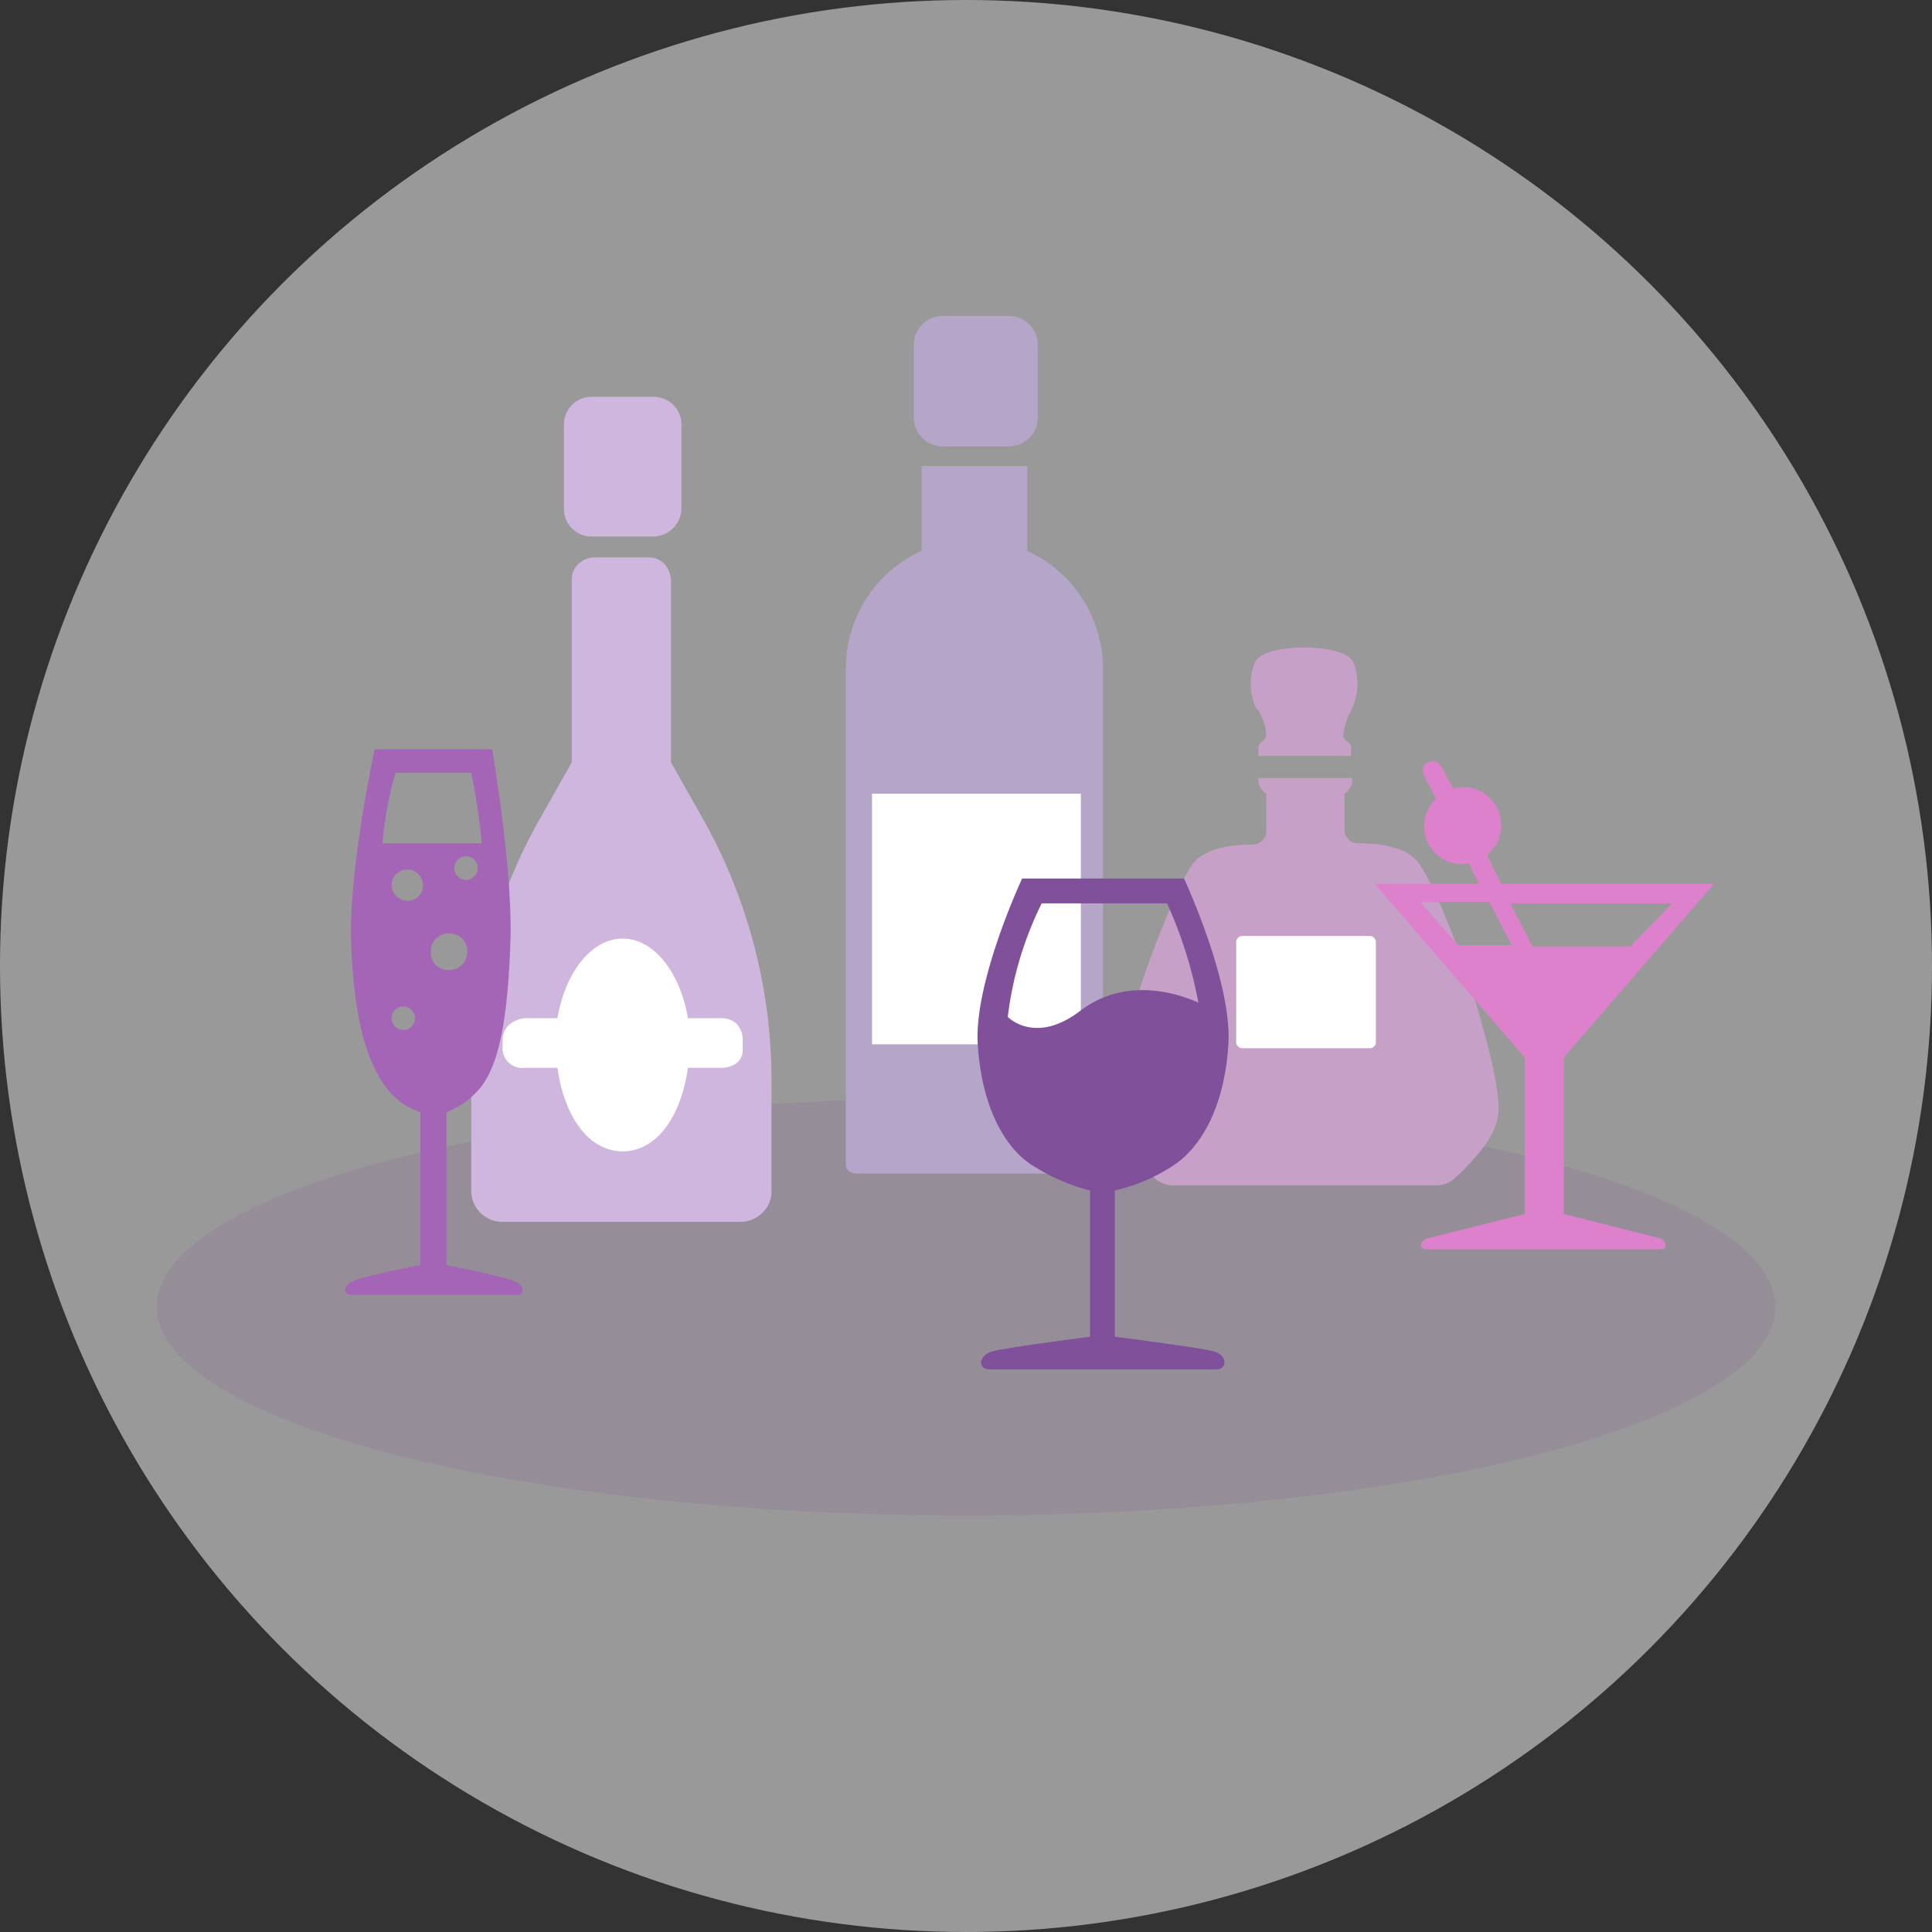
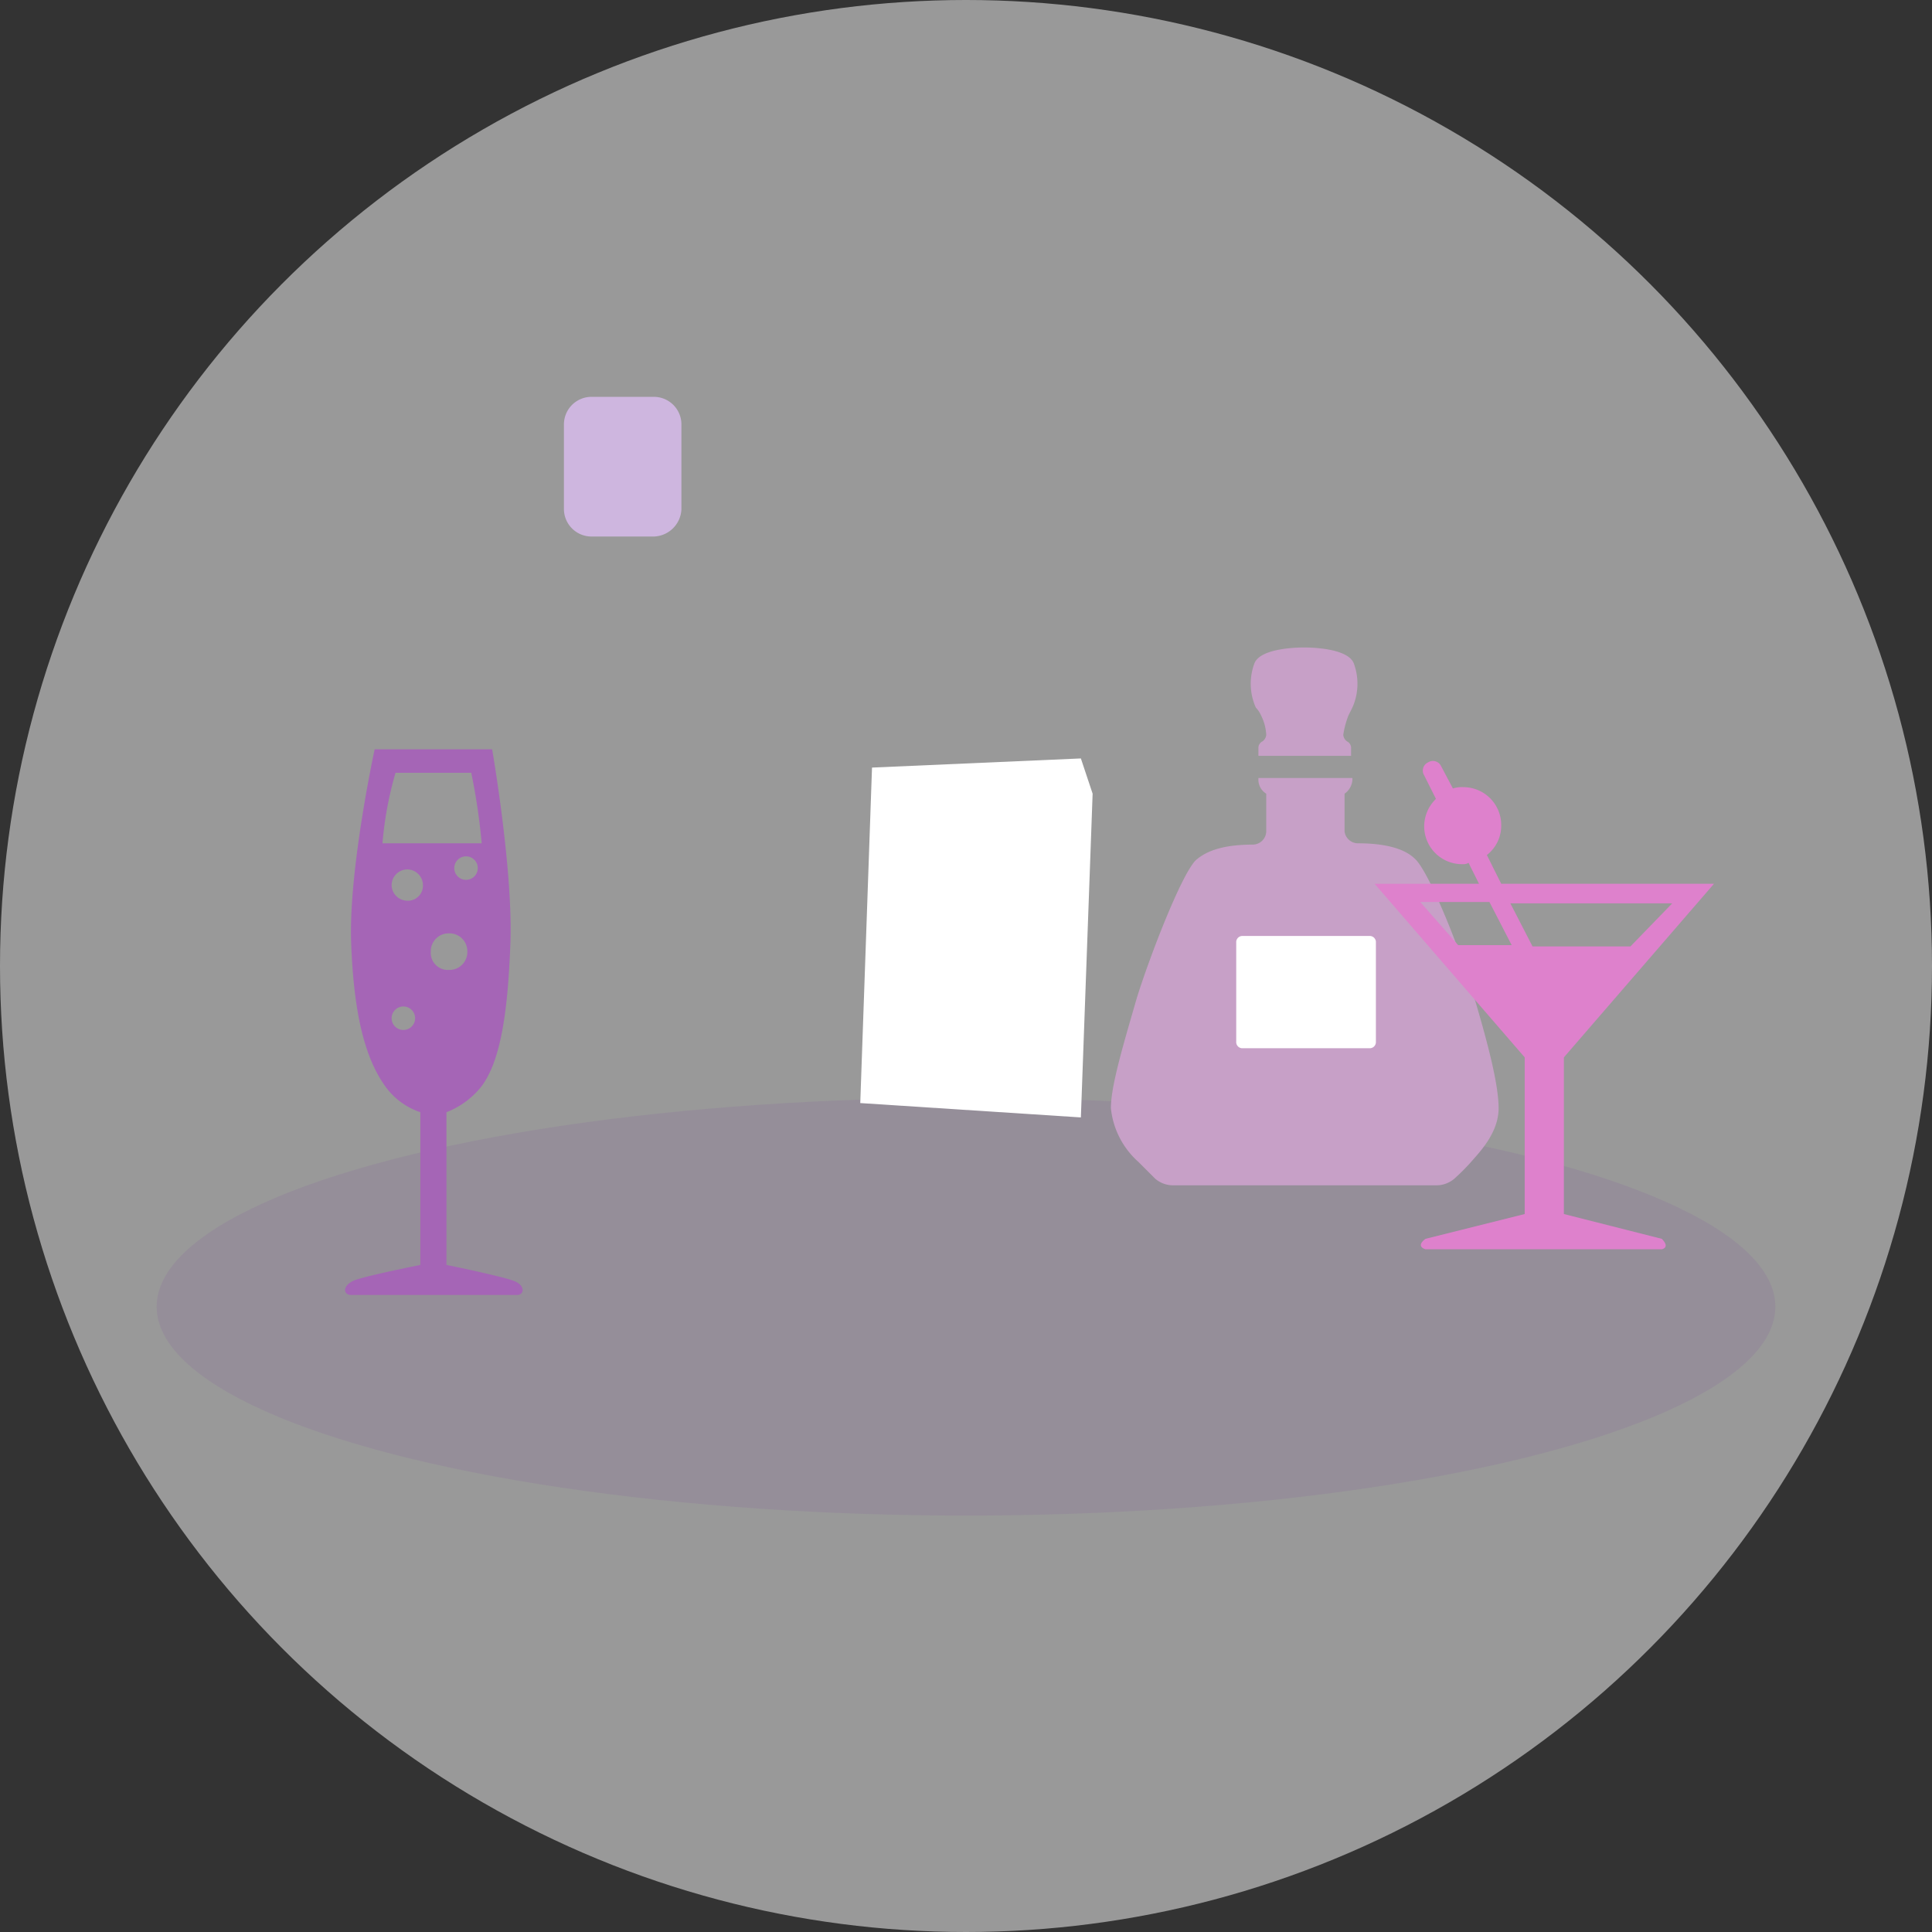
<svg xmlns="http://www.w3.org/2000/svg" width="148" height="148">
  <rect width="100%" height="100%" fill="#333333" stroke="none" />
  <defs>
    <style>.prefix__cls-3{fill:#fff}.prefix__cls-4{fill:#ceb6df}.prefix__cls-6{fill:#b5a5c9}.prefix__cls-7{fill:#c7a0c7}</style>
  </defs>
  <g id="prefix__Blog8_Alcohol" transform="translate(405 -207)">
    <circle id="prefix__Ellipse_65" cx="74" cy="74" r="74" data-name="Ellipse 65" transform="translate(-405 207)" opacity=".5" fill="#fff" />
    <g id="prefix__Group_411" data-name="Group 411">
      <ellipse id="prefix__Ellipse_66" cx="62" cy="16" data-name="Ellipse 66" rx="62" ry="16" transform="translate(-393 291.1)" fill="rgba(128,80,155,.15)" />
      <g id="prefix__Group_400" data-name="Group 400">
-         <path id="prefix__Path_1117" d="M-366.5 296.7c1 .6 16.8 0 16.8 0l3-9.3s-2.8-8.2-3.3-8.8c-.4-.6-7.4-4.9-7.4-4.9l-7.8 4.9-2.7 7.9z" class="prefix__cls-3" data-name="Path 1117" />
        <g id="prefix__Group_399" data-name="Group 399">
          <g id="prefix__Group_398" data-name="Group 398">
-             <path id="prefix__Path_1118" d="M-359.5 249.7a1.845 1.845 0 00-1.2.5 1.656 1.656 0 00-.5 1.2v14l-2.6 4.6a40.616 40.616 0 00-5.1 19.6v8.6a2.342 2.342 0 00.7 1.7 2.36 2.36 0 001.6.7h18.3a2.342 2.342 0 001.7-.7 2.193 2.193 0 00.7-1.7v-8.6A40.907 40.907 0 00-351 270l-2.6-4.6v-14a2.078 2.078 0 00-.5-1.2 1.656 1.656 0 00-1.2-.5zm11.4 36.9v.8c0 .9-.7 1.4-1.7 1.4h-2.5c-.6 4.1-2.6 6.4-5 6.4s-4.4-2.3-5-6.4h-2.5a1.512 1.512 0 01-1.7-1.4v-.8a1.606 1.606 0 01.5-1.1 2.2 2.2 0 011.2-.5h2.5c.6-3.5 2.6-6.1 5-6.1s4.4 2.6 5 6.1h2.5a1.746 1.746 0 011.2.4 1.845 1.845 0 01.5 1.2zm0 0" class="prefix__cls-4" data-name="Path 1118" />
-           </g>
+             </g>
          <path id="prefix__Path_1119" d="M-354.9 248.1h-4.8a2.112 2.112 0 01-2.1-2.1v-6.5a2.112 2.112 0 012.1-2.1h4.8a2.112 2.112 0 012.1 2.1v6.5a2.182 2.182 0 01-2.1 2.1z" class="prefix__cls-4" data-name="Path 1119" />
        </g>
      </g>
      <g id="prefix__Group_402" data-name="Group 402">
        <g id="prefix__Group_401" data-name="Group 401">
          <path id="prefix__Path_1120" d="M-365.7 305.1c-.8-.3-4.1-1-5.1-1.2v-11.7a6.361 6.361 0 002.7-2c1.4-1.9 2-5.4 2.2-11s-1.4-14.8-1.4-14.8h-9s-2 9.2-1.8 14.8 1.1 8.9 2.6 11a5.436 5.436 0 002.7 2v11.7c-1 .2-4.4.9-5.1 1.2-.9.4-.8 1.1-.2 1.1h12.8c.5-.1.5-.8-.4-1.1zm-3.6-30.7a.9.9 0 01-.9-.9.9.9 0 01.9-.9.9.9 0 01.9.9.9.9 0 01-.9.9zm-6.4-2.8a27.115 27.115 0 011-5.4h5.8a47.439 47.439 0 01.8 5.4zm1.6 14.3a.9.9 0 01-.9-.9.9.9 0 01.9-.9.9.9 0 01.9.9.9.9 0 01-.9.9zm.3-9.9a1.216 1.216 0 01-1.2-1.2 1.216 1.216 0 011.2-1.2 1.216 1.216 0 011.2 1.2 1.155 1.155 0 01-1.2 1.2zm1.8 3.9a1.367 1.367 0 011.4-1.4 1.367 1.367 0 011.4 1.4 1.367 1.367 0 01-1.4 1.4 1.312 1.312 0 01-1.4-1.4z" data-name="Path 1120" fill="#a565b6" />
        </g>
      </g>
      <g id="prefix__Group_405" data-name="Group 405">
        <path id="prefix__Path_1121" d="M-338.2 265.8l16-.7.9 2.7-.9 24.8-16.9-1.1z" class="prefix__cls-3" data-name="Path 1121" />
        <g id="prefix__Group_404" data-name="Group 404">
-           <path id="prefix__Path_1122" d="M-327.7 241.2h-5.1a2.22 2.22 0 01-2.2-2.2v-5.6a2.22 2.22 0 012.2-2.2h5.1a2.22 2.22 0 012.2 2.2v5.6a2.22 2.22 0 01-2.2 2.2z" class="prefix__cls-6" data-name="Path 1122" />
          <g id="prefix__Group_403" data-name="Group 403">
-             <path id="prefix__Path_1123" d="M-320.5 296.2v-38a9.969 9.969 0 00-5.8-9v-6.5h-8.1v6.5a9.859 9.859 0 00-5.8 9v38c0 .7.8.7.8.7h18.1a.681.681 0 00.8-.7zm-1.7-9.2h-16v-19.2h16z" class="prefix__cls-6" data-name="Path 1123" />
-           </g>
+             </g>
        </g>
      </g>
      <g id="prefix__Group_407" data-name="Group 407">
        <path id="prefix__Rectangle_14" d="M0 0h15.3v11.8H0z" class="prefix__cls-3" data-name="Rectangle 14" transform="translate(-313.3 277.4)" />
        <g id="prefix__Group_406" data-name="Group 406">
          <path id="prefix__Path_1124" d="M-308.4 261.8a3.7 3.7 0 01.4 1.5.69.69 0 01-.3.5.55.55 0 00-.3.5v.6h7.1v-.6a.55.55 0 00-.3-.5.69.69 0 01-.3-.5 6.764 6.764 0 01.4-1.5l.3-.6a4.476 4.476 0 00.1-3.4c-.5-1.2-3.5-1.2-3.8-1.2s-3.3 0-3.8 1.2a4.473 4.473 0 00.1 3.4 2.094 2.094 0 01.4.6z" class="prefix__cls-7" data-name="Path 1124" />
          <path id="prefix__Path_1125" d="M-292.1 283.3c-.9-3.2-3.4-9.5-4.5-10.5-.8-.8-2.3-1.2-4.4-1.2a1.038 1.038 0 01-1-.9v-2.9a1.382 1.382 0 00.6-1.1v-.1h-7.2v.1a1.255 1.255 0 00.6 1.1v2.9a1.04 1.04 0 01-1 1c-2.1 0-3.5.4-4.4 1.2-1.1 1.1-3.5 7.3-4.5 10.5-1.1 3.8-2 6.8-2 8.5a6.368 6.368 0 002.1 4.1l1.3 1.3a2.106 2.106 0 001.3.5h20.3a2.106 2.106 0 001.3-.5 15.932 15.932 0 001.3-1.3c.6-.7 2.1-2.2 2.1-4.1 0-1.8-.8-4.9-1.9-8.6zm-7.5 3.5a.472.472 0 01-.5.5h-9.7a.472.472 0 01-.5-.5v-7.6a.472.472 0 01.5-.5h9.7a.472.472 0 01.5.5z" class="prefix__cls-7" data-name="Path 1125" />
        </g>
      </g>
      <g id="prefix__Group_408" data-name="Group 408">
        <path id="prefix__Path_1126" d="M-285.2 300v-12l11.5-13.3H-290l-1.1-2.2a2.845 2.845 0 001.1-2.3 2.9 2.9 0 00-2.9-2.9 2.2 2.2 0 00-.8.1l-.9-1.7a.693.693 0 00-1-.3.693.693 0 00-.3 1l.9 1.8a2.927 2.927 0 00-.9 2.1 2.9 2.9 0 002.9 2.9.9.9 0 00.5-.1l.8 1.6h-8l11.5 13.3v12l-7.6 1.9c-.8.6 0 .8 0 .8h18.1c.4-.1.4-.4 0-.8zm-11-23.9h5.3l1.7 3.3h-4.1zm8.6 3.4l-1.7-3.3h12.4l-3.2 3.3z" data-name="Path 1126" fill="#de81cc" />
      </g>
      <g id="prefix__Group_410" data-name="Group 410">
        <g id="prefix__Group_409" data-name="Group 409">
-           <path id="prefix__Path_1127" d="M-315.3 296.4c2.3-1.4 4.1-4.6 4.4-9.4s-3.4-12.7-3.4-12.7h-12.4s-3.7 7.9-3.4 12.7 2.1 8.1 4.4 9.4a14.884 14.884 0 004.2 1.8v11.2s-6.2.8-7.4 1.1-1.2 1.4-.3 1.4h17.4c.8 0 .9-1.1-.3-1.4s-7.5-1.1-7.5-1.1v-11.2a13.705 13.705 0 004.3-1.8m-6.9-12c-3.5 2.7-5.6.5-5.6.5a26.785 26.785 0 012.6-8.7h9.6a32.867 32.867 0 012.4 7.6c-.1 0-4.9-2.5-9 .6" data-name="Path 1127" fill="#80509b" />
-         </g>
+           </g>
      </g>
    </g>
  </g>
</svg>